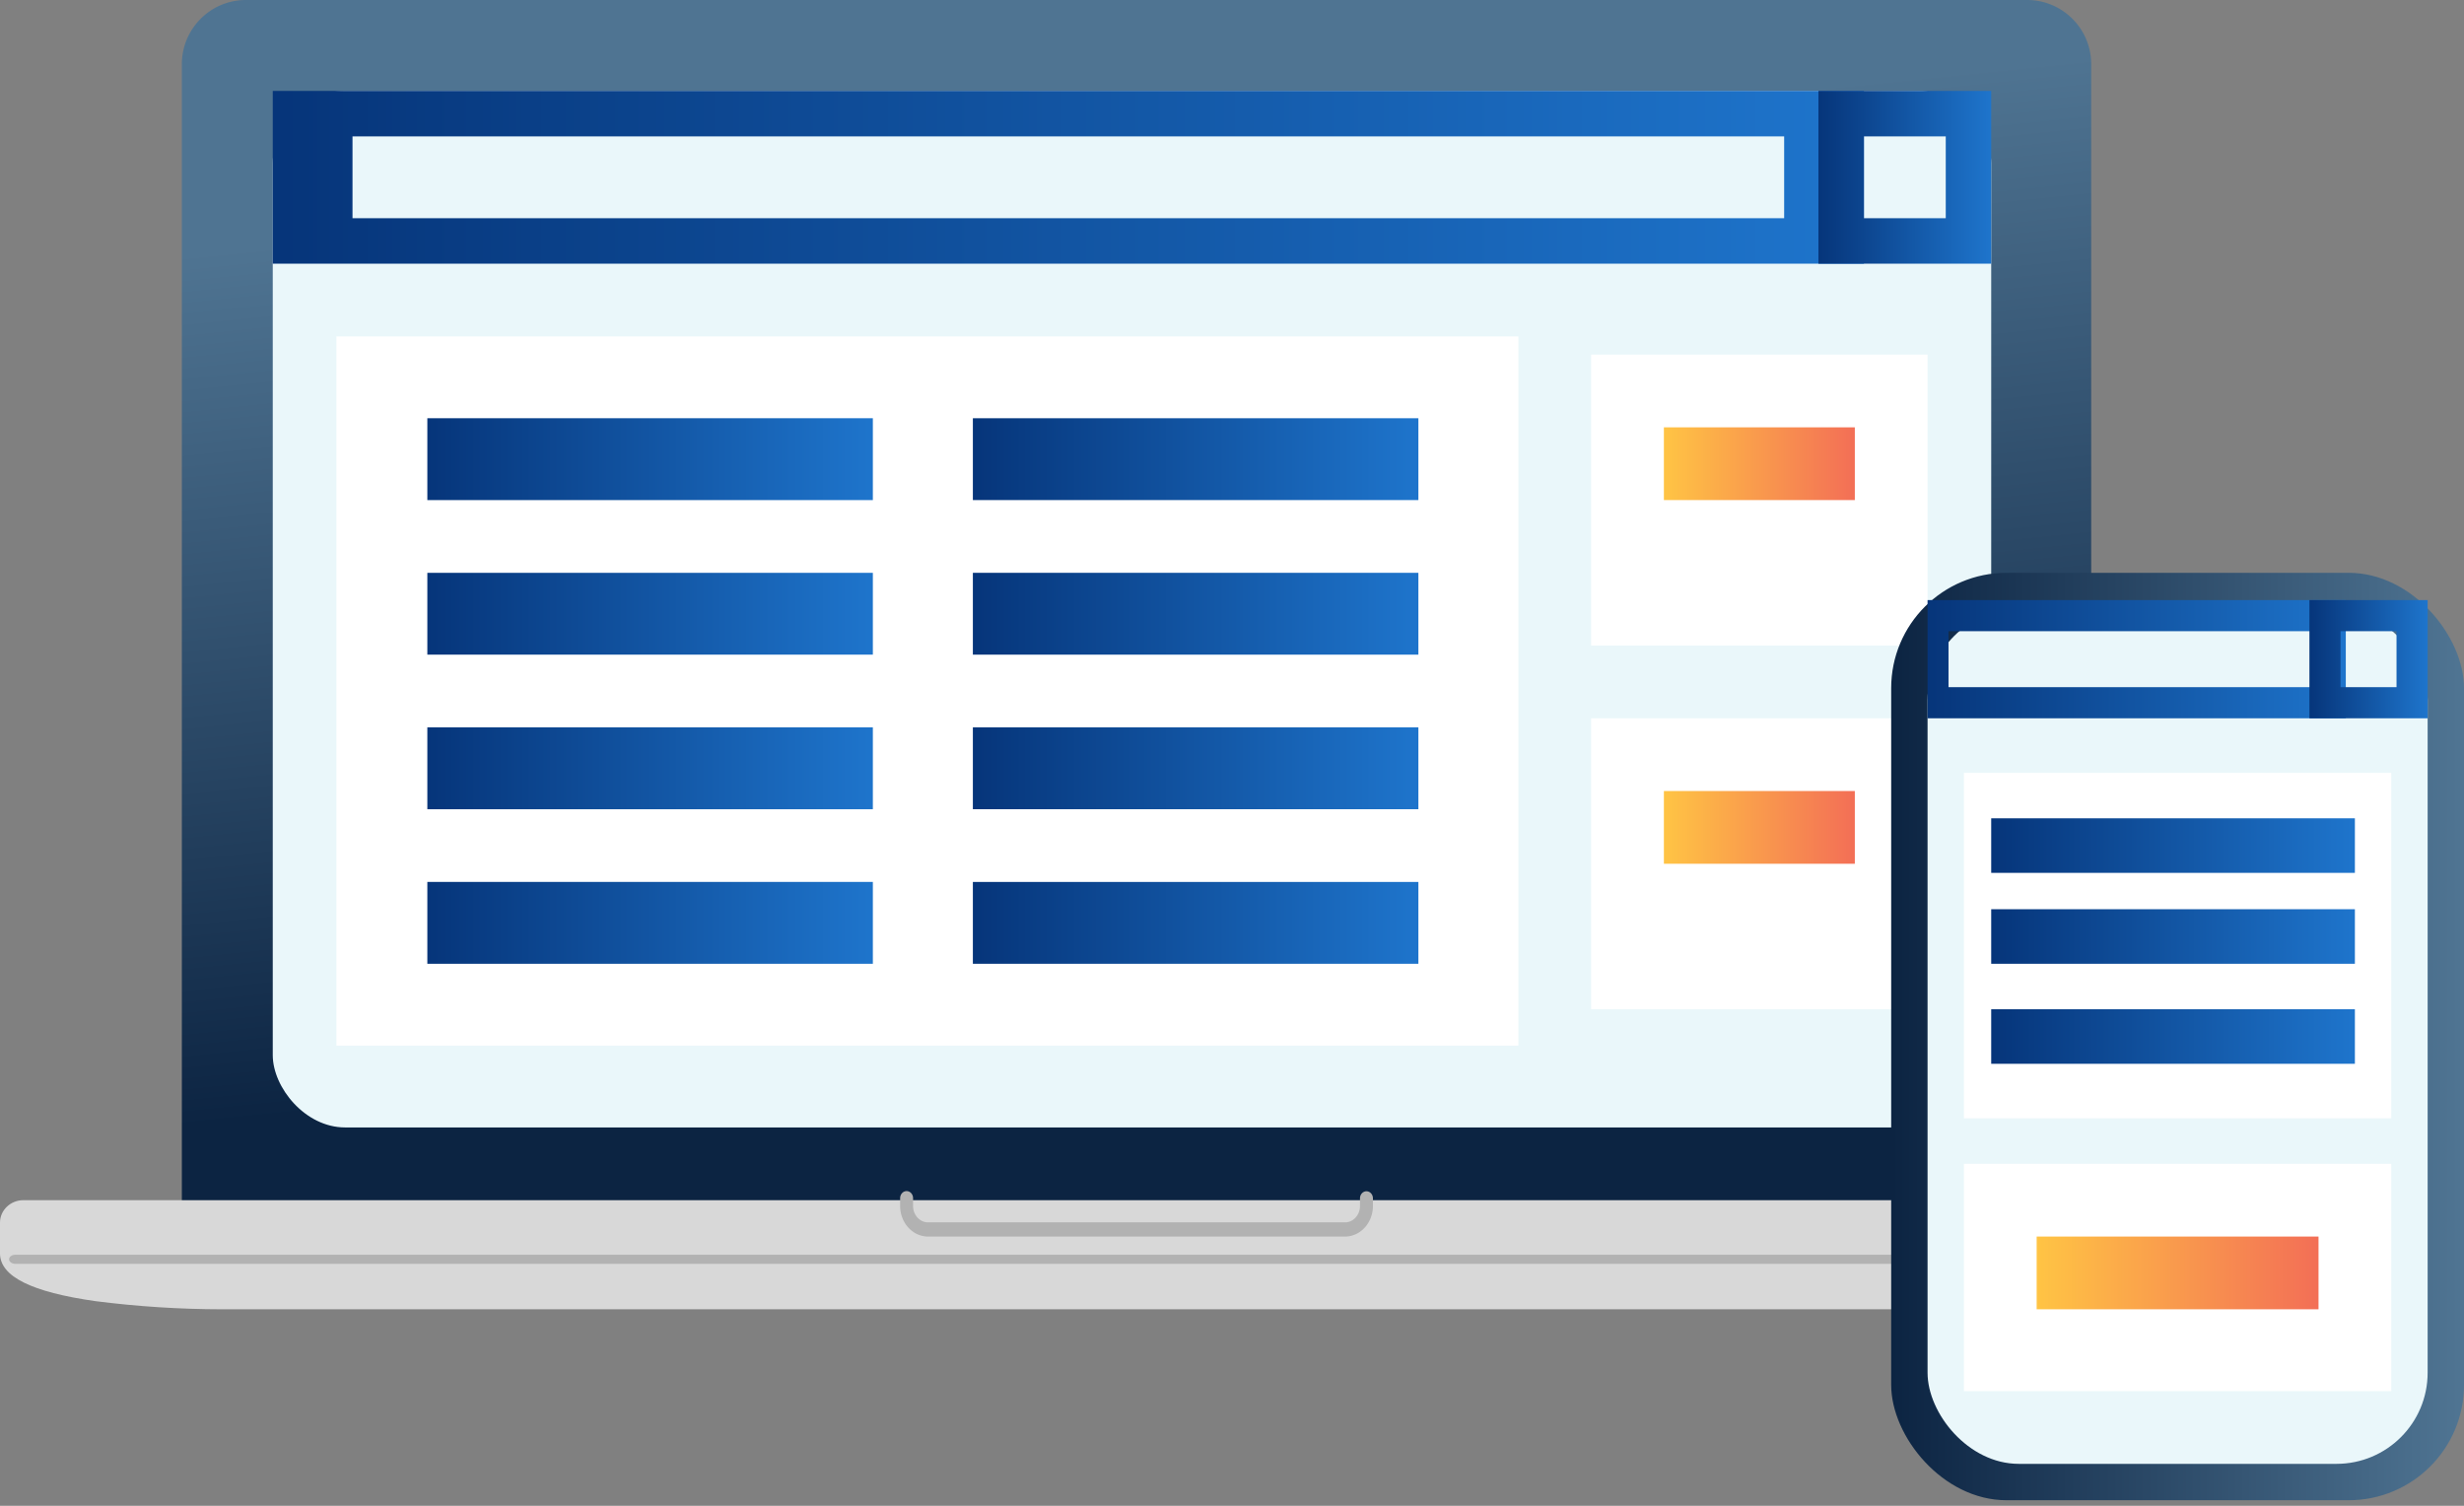
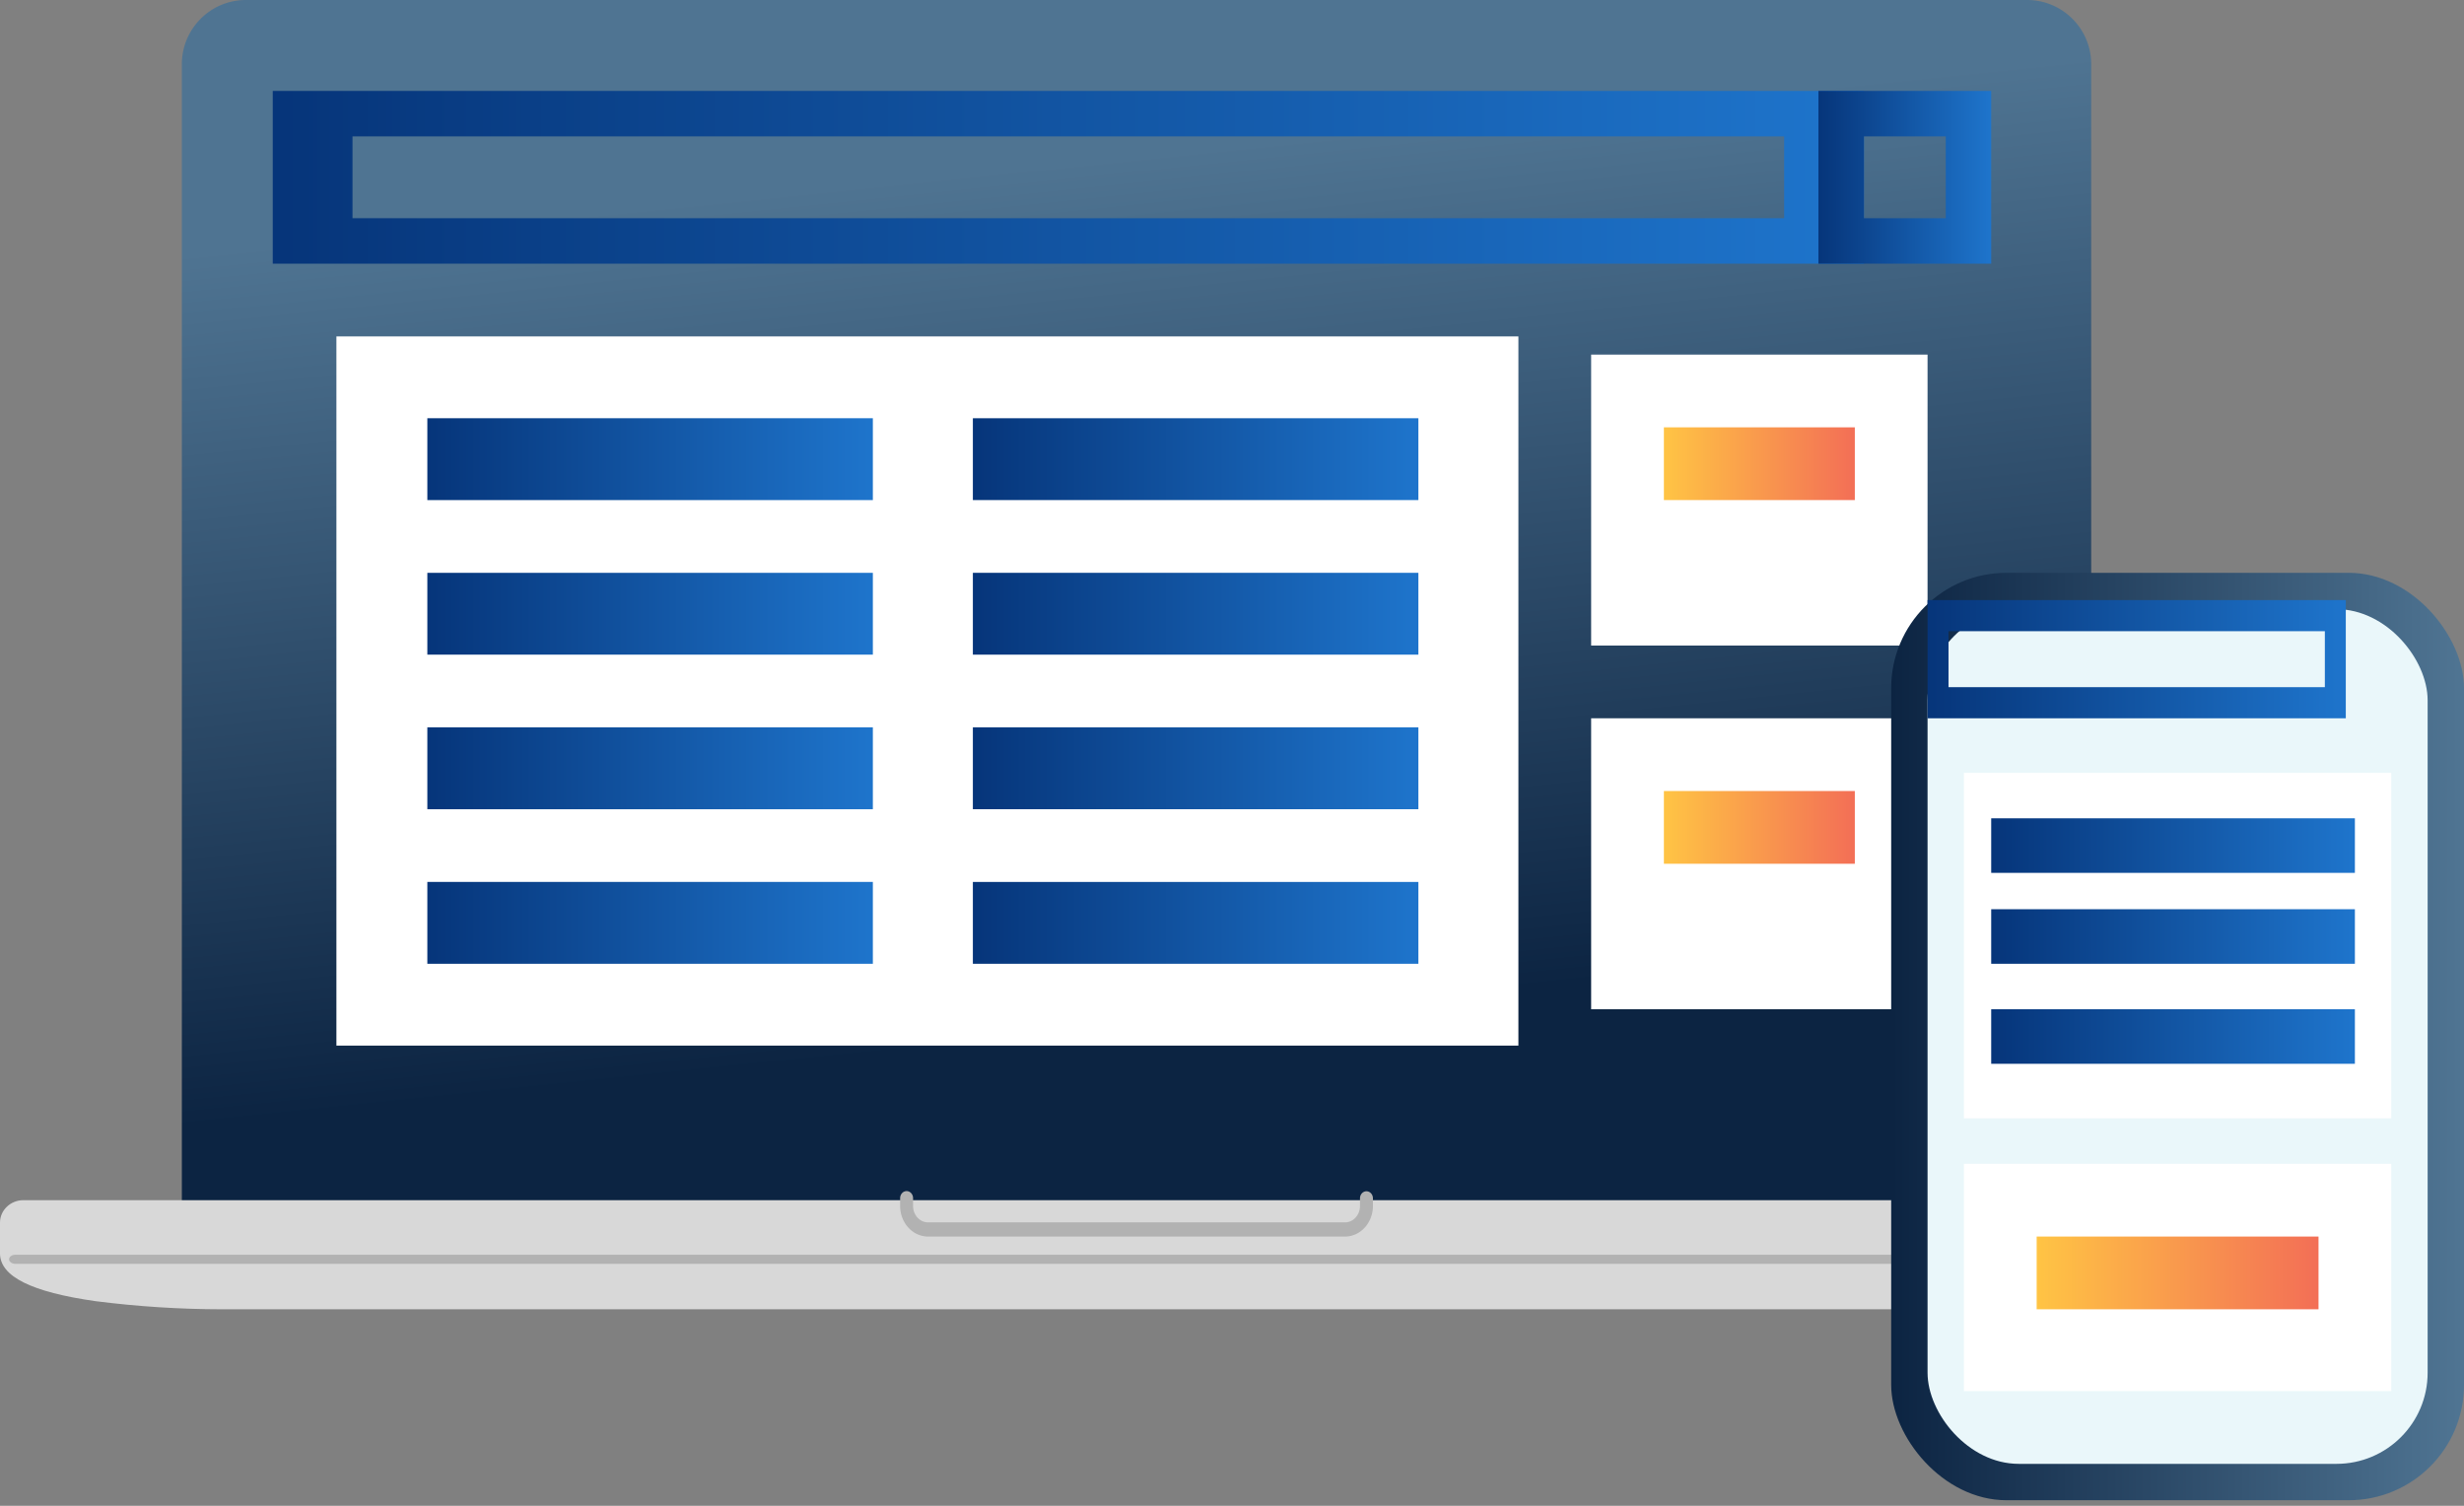
<svg xmlns="http://www.w3.org/2000/svg" width="270" height="165">
  <rect width="100%" height="100%" fill="#808080" stroke="none" />
  <defs>
    <linearGradient x1="54.612%" y1="80.648%" x2="44.052%" y2="12.655%" id="linearGradient-1">
      <stop stop-color="#0C2442" offset="0%" />
      <stop stop-color="#4F7492" offset="99.1%" />
    </linearGradient>
    <linearGradient x1="0%" y1="50%" y2="50%" id="linearGradient-2">
      <stop stop-color="#06357A" offset="0%" />
      <stop stop-color="#1E74CB" offset="99.1%" />
    </linearGradient>
    <linearGradient x1="0%" y1="50%" x2="99.999%" y2="50%" id="linearGradient-3">
      <stop stop-color="#06357A" offset="0%" />
      <stop stop-color="#1E74CB" offset="99.1%" />
    </linearGradient>
    <linearGradient x1="0%" y1="50%" y2="50%" id="linearGradient-4">
      <stop stop-color="#FFC444" offset="0%" />
      <stop stop-color="#F36F56" offset="99.6%" />
    </linearGradient>
    <linearGradient x1="0%" y1="50.001%" x2="99.999%" y2="50.001%" id="linearGradient-5">
      <stop stop-color="#06357A" offset="0%" />
      <stop stop-color="#1E74CB" offset="99.1%" />
    </linearGradient>
    <linearGradient x1="0%" y1="50.001%" y2="50.001%" id="linearGradient-6">
      <stop stop-color="#06357A" offset="0%" />
      <stop stop-color="#1E74CB" offset="99.1%" />
    </linearGradient>
    <linearGradient x1="0%" y1="50%" x2="100.001%" y2="50%" id="linearGradient-7">
      <stop stop-color="#0C2442" offset="0%" />
      <stop stop-color="#4F7492" offset="99.1%" />
    </linearGradient>
    <linearGradient x1="0%" y1="49.998%" y2="49.998%" id="linearGradient-8">
      <stop stop-color="#06357A" offset="0%" />
      <stop stop-color="#1E74CB" offset="99.1%" />
    </linearGradient>
    <linearGradient x1="0%" y1="49.998%" y2="49.998%" id="linearGradient-9">
      <stop stop-color="#06357A" offset="0%" />
      <stop stop-color="#1E74CB" offset="99.1%" />
    </linearGradient>
    <linearGradient x1="0%" y1="50%" y2="50%" id="linearGradient-10">
      <stop stop-color="#06357A" offset="0%" />
      <stop stop-color="#1E74CB" offset="99.1%" />
    </linearGradient>
    <linearGradient x1="0%" y1="50%" y2="50%" id="linearGradient-11">
      <stop stop-color="#FFC444" offset="0%" />
      <stop stop-color="#F36F56" offset="99.6%" />
    </linearGradient>
  </defs>
  <g id="colored" fill="none" fill-rule="evenodd">
    <g id="justia-portal-website" transform="translate(0 -53)" fill-rule="nonzero">
      <path d="M222.133 53H26.943c-3.873.004-7.013 3.151-7.017 7.035v130.749a.704.704 0 0 0 .702.703h207.82a.702.702 0 0 0 .703-.703V60.035c-.004-3.884-3.144-7.031-7.018-7.035z" id="Path" fill="url(#linearGradient-1)" />
      <path d="M245.526 184.513H2.556c-1.411.001-2.556 1.102-2.556 2.46v3.372c0 2.523 3.434 4.236 10.5 5.238 4.586.584 9.207.88 13.834.886h199.413c4.627-.006 9.248-.302 13.835-.886 7.065-1.002 10.5-2.715 10.5-5.238v-3.372c0-1.358-1.145-2.458-2.556-2.46z" id="Path" fill="#D8D8D8" />
      <path d="M247.396 190.49H1.716c-.254-.004-.493.09-.623.246a.377.377 0 0 0 0 .506c.13.156.369.25.624.245h245.68c.38-.007.684-.228.684-.498s-.304-.491-.685-.498zm-148.053-6.973a.678.678 0 0 0-.5.227.815.815 0 0 0-.208.548v.85c0 1.854 1.371 3.356 3.063 3.356h45.681c1.692 0 3.064-1.502 3.064-3.355v-.85c-.01-.422-.324-.757-.709-.757-.384 0-.698.335-.708.756v.85c-.001.995-.737 1.801-1.645 1.802h-45.684c-.908 0-1.644-.807-1.645-1.801v-.85c0-.43-.317-.776-.709-.776z" id="Path" fill="#B2B2B2" />
-       <rect id="Rectangle" fill="#EAF7FA" x="29.889" y="62.963" width="188.303" height="113.579" rx="7.926" />
      <path id="Rectangle" fill="#FFF" d="M36.863 89.863h129.52v77.712H36.863zm137.491 1.993h36.863v31.882h-36.863zm0 39.852h36.863v31.882h-36.863z" />
      <path id="Rectangle" fill="url(#linearGradient-2)" d="M46.827 98.83h48.819v8.967H46.827zm0 16.938h48.819v8.967H46.827zm0 16.937h48.819v8.967H46.827zm0 16.937h48.819v8.967H46.827z" />
      <path id="Rectangle" fill="url(#linearGradient-3)" d="M106.605 98.83h48.819v8.967h-48.819zm0 16.938h48.819v8.967h-48.819zm0 16.937h48.819v8.967h-48.819zm0 16.937h48.819v8.967h-48.819z" />
      <path id="Rectangle" fill="url(#linearGradient-4)" d="M182.325 99.827h20.923v7.97h-20.923zm0 39.852h20.923v7.97h-20.923z" />
      <path d="M204.244 81.893H29.889v-18.93h174.355v18.93zM38.627 76.911h156.877v-8.966H38.627v8.966z" id="Shape" fill="url(#linearGradient-5)" />
      <path d="M218.192 81.893h-18.93v-18.93h18.93v18.93zm-13.947-4.982h8.967v-8.966h-8.967v8.966z" id="Shape" fill="url(#linearGradient-6)" />
      <rect id="Rectangle" fill="url(#linearGradient-7)" x="207.232" y="115.768" width="62.768" height="101.624" rx="12.634" />
      <rect id="Rectangle" fill="#EAF7FA" x="211.218" y="119.753" width="54.797" height="93.653" rx="9.988" />
      <path d="M257.048 131.708h-45.83v-12.952h45.83v12.952zm-43.534-3.41h41.239v-6.133h-41.239v6.133z" id="Shape" fill="url(#linearGradient-8)" />
-       <path d="M266.015 131.708h-12.952v-12.952h12.952v12.952zm-9.544-3.41h6.135v-6.133h-6.135v6.133z" id="Shape" fill="url(#linearGradient-9)" />
      <path id="Rectangle" fill="#FFF" d="M215.203 137.686h46.827v37.86h-46.827z" />
      <path id="Rectangle" fill="url(#linearGradient-10)" d="M218.192 142.668h39.852v5.978h-39.852zm0 9.963h39.852v5.978h-39.852zm0 10.959h39.852v5.978h-39.852z" />
      <path id="Rectangle" fill="#FFF" d="M215.203 180.528h46.827v24.908h-46.827z" />
      <path id="Rectangle" fill="url(#linearGradient-11)" d="M223.173 188.498h30.886v7.97h-30.886z" />
    </g>
  </g>
</svg>